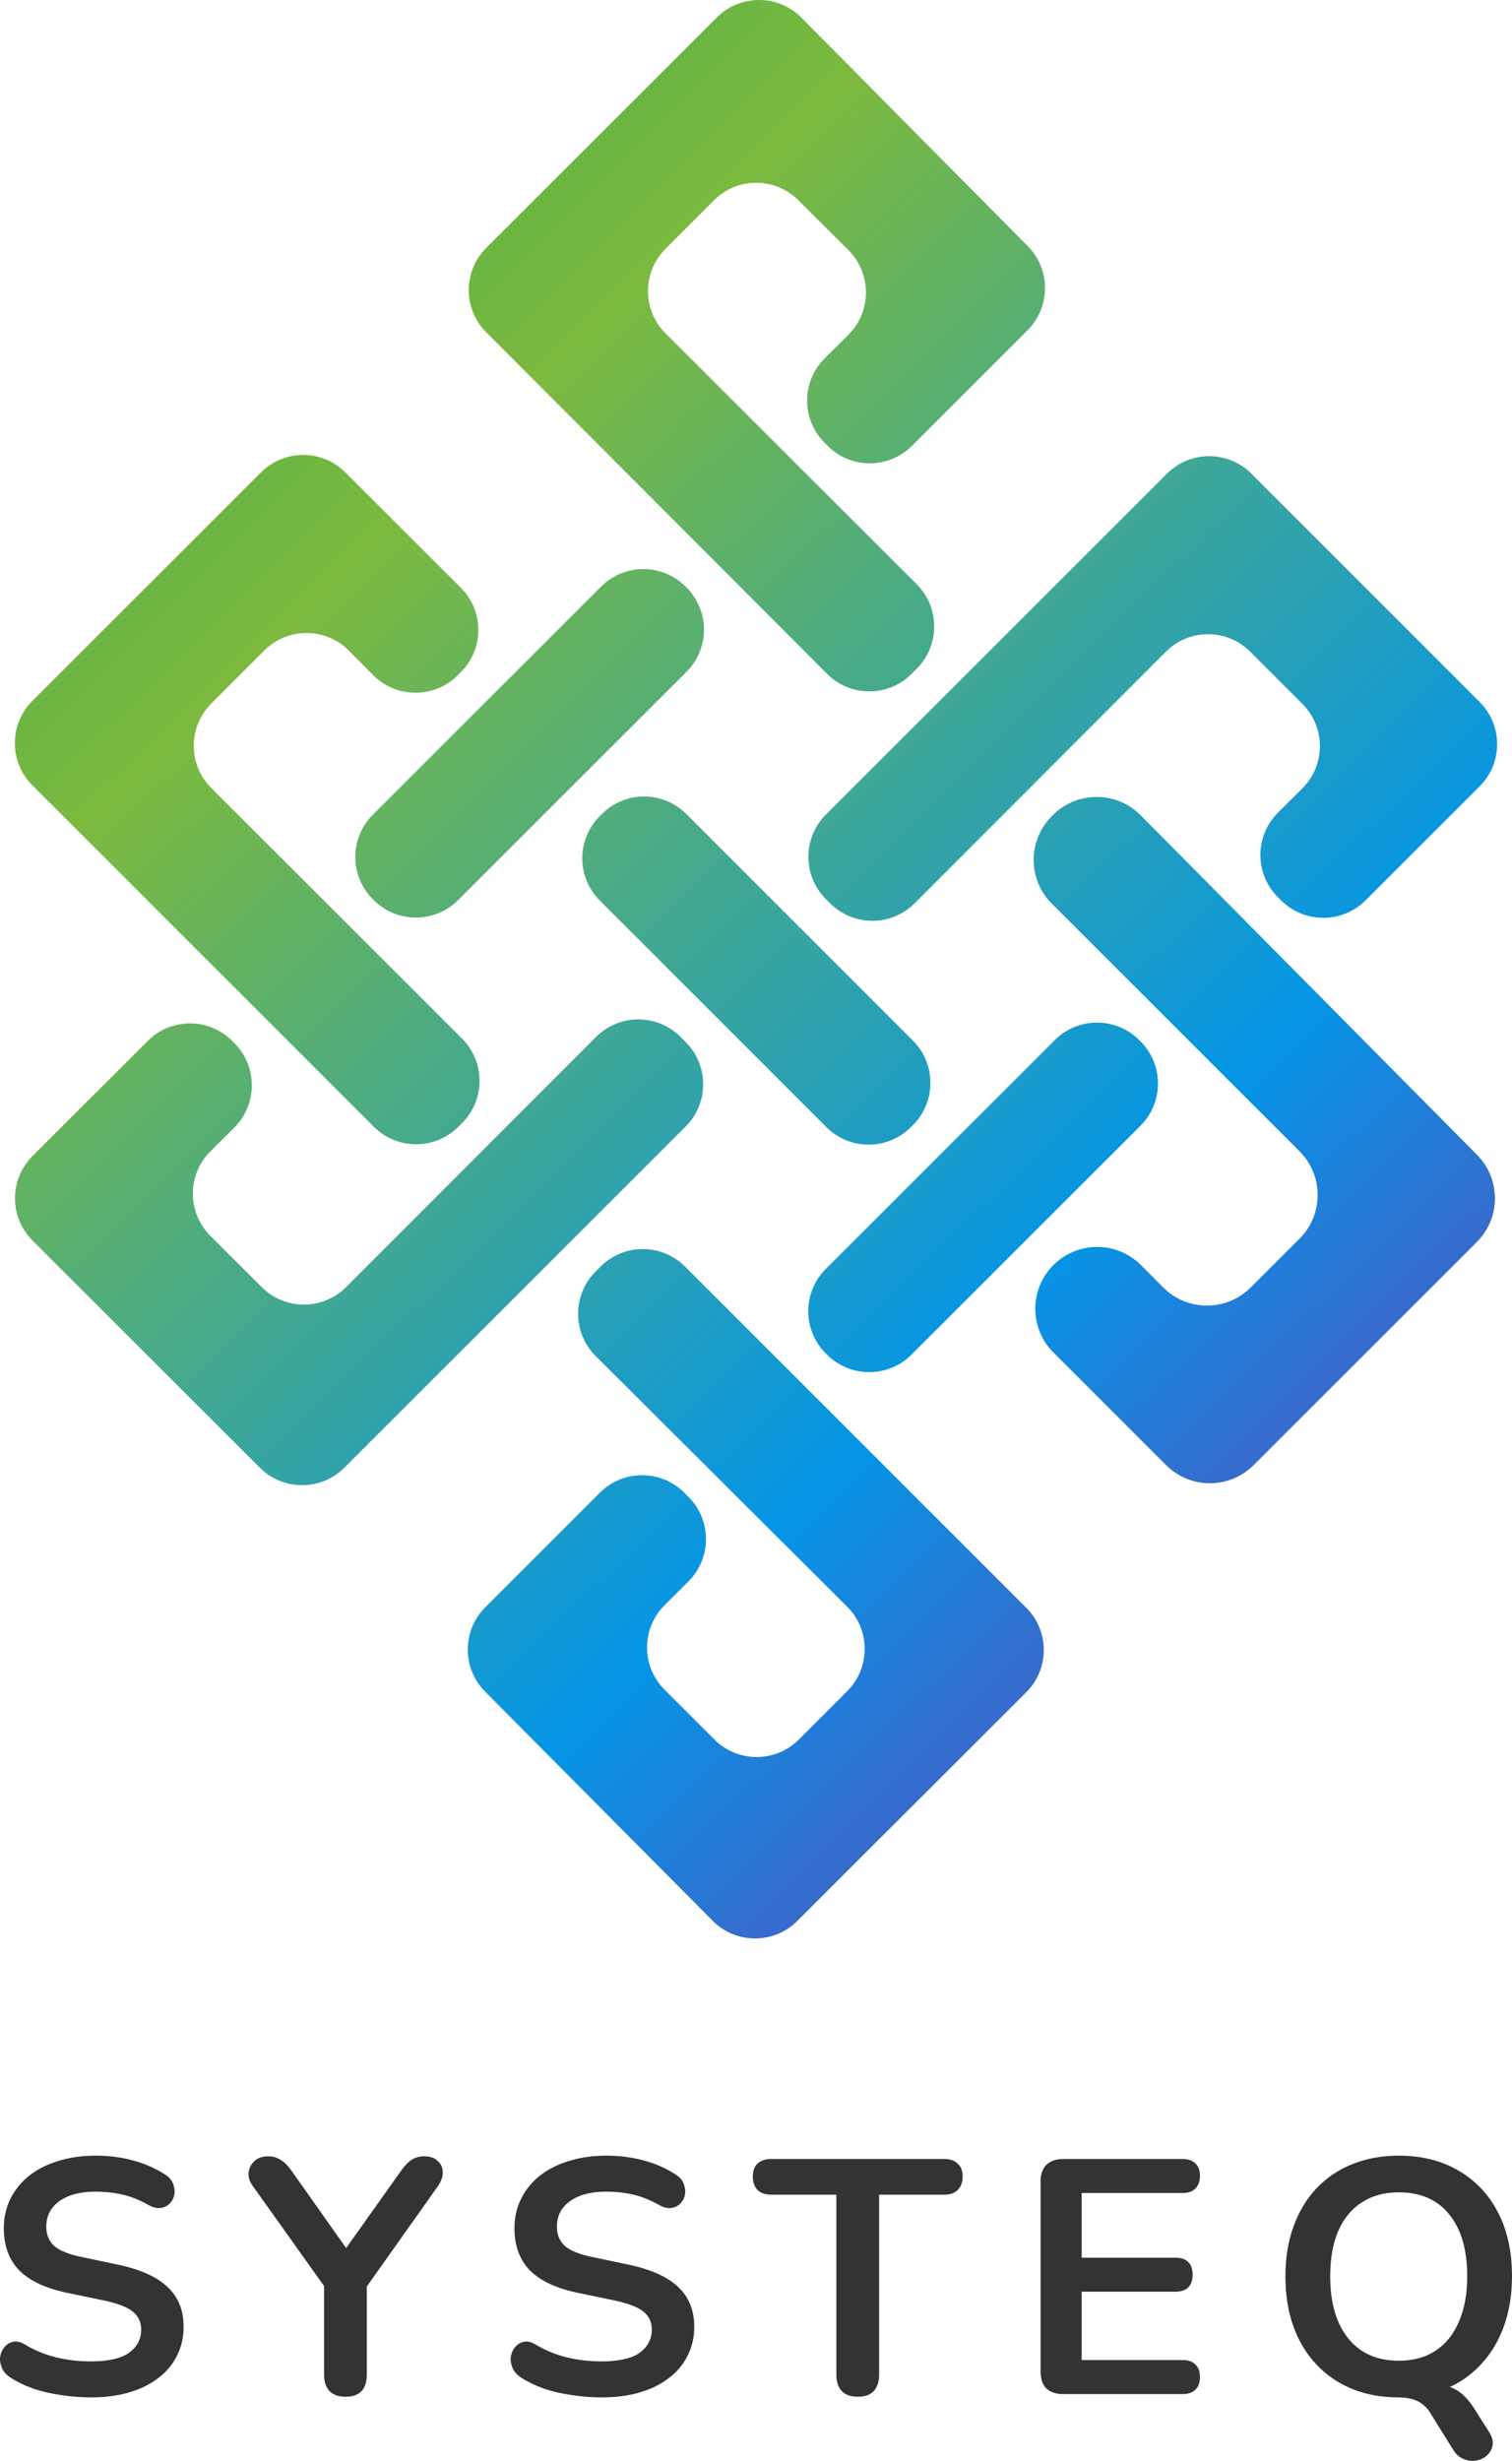
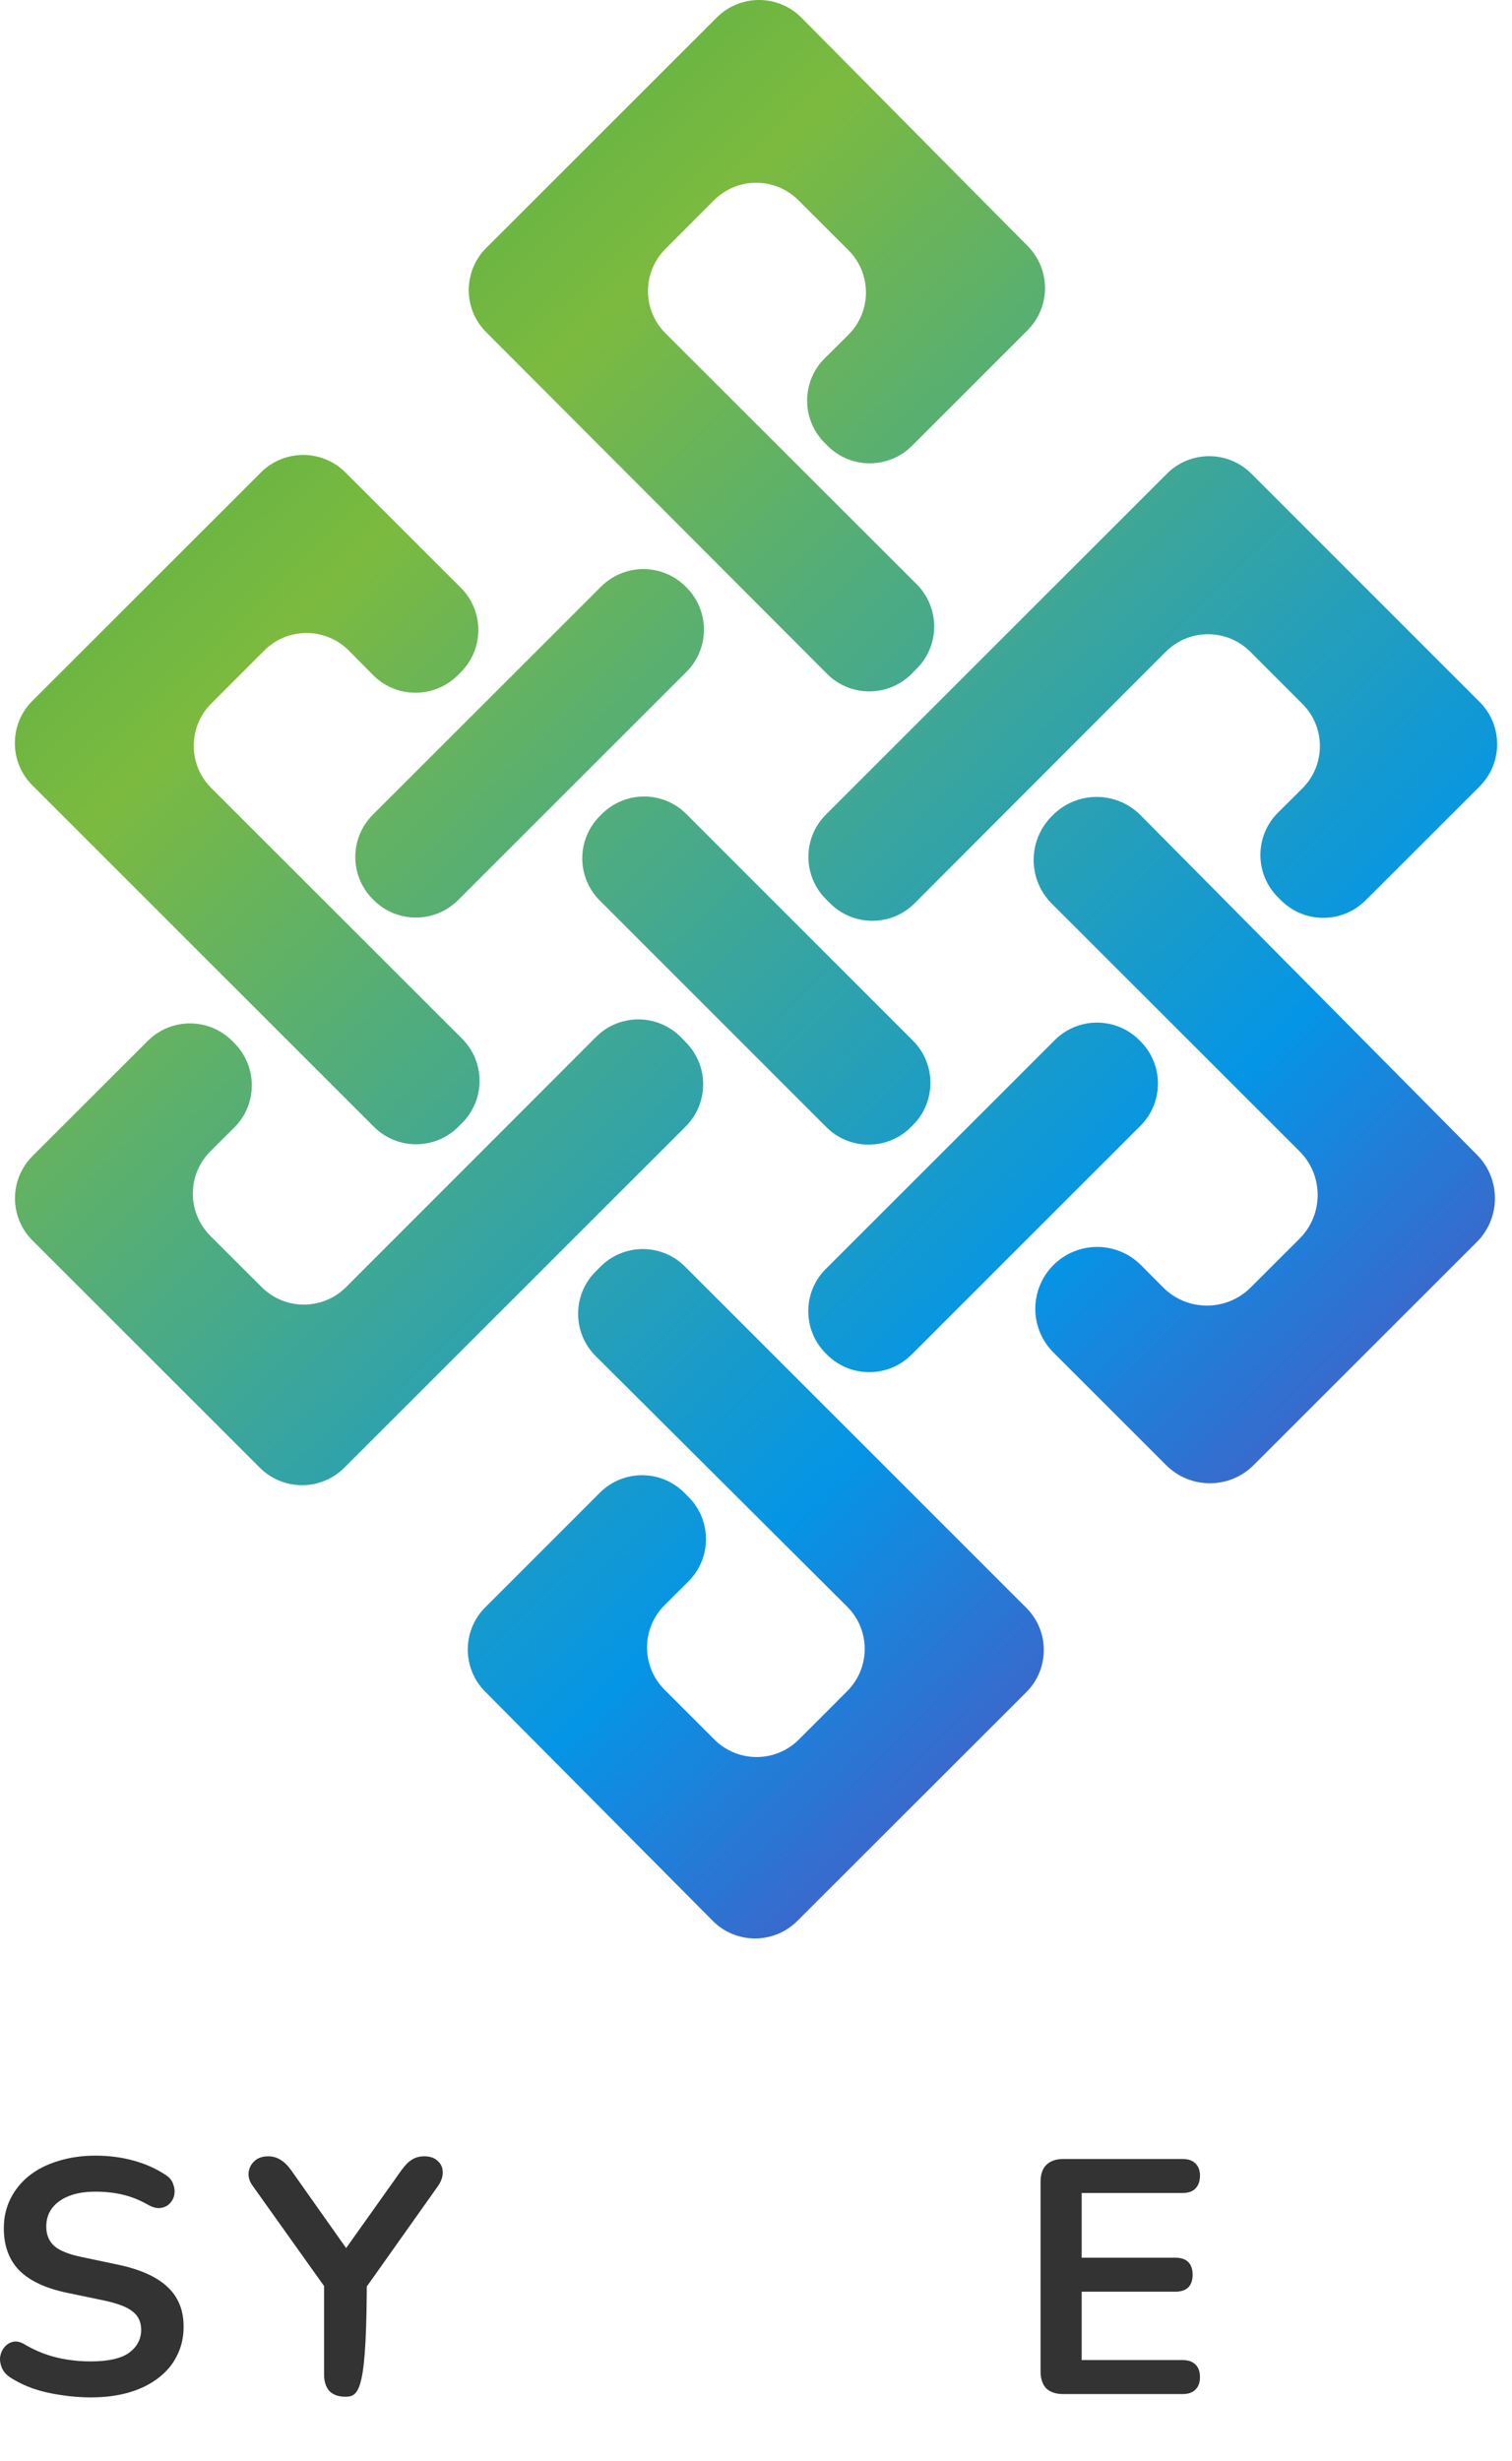
<svg xmlns="http://www.w3.org/2000/svg" width="3968" height="6458" viewBox="0 0 3968 6458" fill="none">
  <path d="M1881.04 45.971C1677.7 249.183 1476.26 450.506 1276.11 650.532C1214.94 711.671 1214.85 810.648 1275.94 871.869C1573.41 1170 1872.23 1469.48 2170.47 1768.38C2231.75 1829.79 2331.21 1829.72 2392.42 1768.27C2396.91 1763.76 2401.43 1759.25 2405.93 1754.71C2466.95 1693.47 2466.86 1594.34 2405.7 1533.23C2185.75 1313.51 1965.84 1093.83 1746.44 874.649C1685.25 813.51 1685.26 714.4 1746.37 653.168C1788.88 610.59 1831.35 568.032 1873.63 525.672C1934.8 464.388 2033.96 464.304 2095.23 525.464C2138.79 568.955 2182.53 612.623 2226.55 656.56C2287.97 717.896 2287.92 817.516 2226.33 878.685C2205.67 899.186 2185.02 919.697 2164.39 940.187C2102.81 1001.33 2102.81 1100.93 2164.19 1162.27C2166.79 1164.86 2169.38 1167.46 2171.97 1170.04C2233.18 1231.22 2332.26 1231.12 2393.46 1169.92C2494.27 1069.11 2595.5 967.878 2696.57 866.817C2757.55 805.833 2757.79 707.065 2697.09 645.792C2498.82 445.661 2300.19 245.147 2103.22 46.334C2072.61 15.438 2032.32 5.26084e-06 1992.03 5.26084e-06C1951.87 -0.01 1911.7 15.324 1881.04 45.971ZM684.77 1239.83C484.387 1440.11 284.314 1640.07 84.885 1839.4C23.66 1900.6 23.733 1999.72 84.937 2060.91C383.863 2359.76 683.131 2658.98 981.257 2957.03C1042.47 3018.23 1141.62 3018.16 1202.87 2956.91L1212.56 2947.23C1273.77 2886.03 1273.83 2786.79 1212.59 2725.61C993.087 2506.27 773.163 2286.51 554.35 2067.87C493.134 2006.69 493.197 1907.57 554.505 1846.24L693.529 1707.18C754.951 1645.73 854.666 1645.89 915.787 1707.64C936.853 1728.91 957.939 1750.22 979.036 1771.52C1040.16 1833.27 1139.91 1833.45 1201.33 1772.03L1209.43 1763.92C1270.65 1702.7 1270.61 1603.62 1209.38 1542.43C1108.44 1441.59 1007.38 1340.62 906.396 1239.72C875.814 1209.16 835.748 1193.9 795.682 1193.9C755.543 1193.9 715.393 1209.22 684.77 1239.83ZM3062.51 1243.03C2764.71 1540.7 2465.93 1839.37 2167.36 2137.84C2106.07 2199.09 2106.14 2298.4 2167.58 2359.66L2178.61 2370.67C2239.89 2431.76 2339.15 2431.68 2400.29 2370.46C2620.5 2149.93 2840.47 1929.63 3059.48 1710.32C3120.67 1649.03 3219.9 1649.07 3281.14 1710.33C3326.64 1755.83 3372.18 1801.39 3417.97 1847.17C3479.24 1908.49 3479.17 2007.93 3417.71 2069.07C3396.42 2090.25 3375.12 2111.43 3353.86 2132.6C3292.34 2193.77 3292.32 2293.28 3353.74 2354.58C3356.52 2357.35 3359.29 2360.13 3362.08 2362.89C3423.29 2423.97 3522.38 2423.93 3583.57 2362.82C3683.5 2263.01 3783.6 2163.01 3883.03 2063.69C3944.28 2002.51 3944.34 1903.3 3883.11 1842.09C3683.43 1642.42 3483.38 1442.38 3284.04 1243.05C3253.44 1212.44 3213.34 1197.14 3173.26 1197.14C3133.19 1197.14 3093.12 1212.43 3062.51 1243.03ZM1577.62 1539.29C1377.59 1739.19 1177.4 1939.24 978.289 2138.2C917.157 2199.3 917.136 2298.24 978.102 2359.48L980.385 2361.78C1041.55 2423.22 1140.91 2423.41 1202.21 2362.12C1401.81 2162.63 1601.92 1962.65 1801.53 1763.12C1862.77 1701.93 1862.71 1602.75 1801.47 1541.55L1799.23 1539.3C1768.63 1508.73 1728.52 1493.42 1688.41 1493.42C1648.31 1493.42 1608.23 1508.71 1577.62 1539.29ZM1580.07 2135.63L1574.6 2141.05C1512.87 2202.15 1512.56 2301.74 1573.98 2363.14C1772.13 2561.32 1970.79 2759.99 2168.79 2958C2229.92 3019.14 2328.99 3019.17 2390.23 2958.11C2392.05 2956.31 2393.85 2954.5 2395.67 2952.69C2457.03 2891.53 2457.14 2792.24 2395.89 2730.98C2197.54 2532.6 1998.51 2333.55 1801.12 2136.12C1770.54 2105.54 1730.47 2090.25 1690.39 2090.25C1650.52 2090.25 1610.65 2105.37 1580.07 2135.63ZM2761.81 2140.37L2758.73 2143.52C2696.78 2207.09 2697.35 2308.53 2760.13 2371.28C2976.32 2587.37 3193.58 2804.52 3410.44 3021.25C3473.86 3084.63 3473.81 3187.38 3410.35 3250.74L3282.1 3378.78C3218.6 3442.19 3115.68 3442.01 3052.4 3378.4L2994.44 3320.16C2930.66 3256.06 2826.83 3256.41 2763.48 3320.91C2701.11 3384.39 2701.52 3486.19 2764.44 3549.11C2862.97 3647.6 2961.82 3746.41 3060.45 3845.01C3123.81 3908.35 3226.45 3908.29 3289.81 3844.97C3485.73 3649.16 3682.17 3452.81 3875.66 3259.43C3938.8 3196.31 3939.14 3094.14 3876.32 3030.73C3582.52 2734.16 3287.89 2436.74 2993.35 2139.43C2961.59 2107.36 2919.81 2091.36 2878.04 2091.36C2835.84 2091.36 2793.65 2107.71 2761.81 2140.37ZM1564.39 2721.1C1345.43 2940.21 1126.16 3159.64 908.305 3377.66C847.142 3438.87 748.071 3438.91 686.825 3377.79C642.255 3333.29 597.415 3288.56 552.17 3243.39C490.758 3182.11 490.758 3082.5 552.274 3021.31C573.132 3000.58 593.949 2979.87 614.703 2959.23C676.001 2898.27 676.271 2799.14 615.399 2737.76C613.52 2735.86 611.632 2733.96 609.753 2732.06C548.632 2670.44 449.208 2670.22 387.796 2731.57C287.085 2832.18 186.094 2933.08 85.29 3033.79C24.034 3095 23.992 3194.14 85.228 3255.34C283.505 3453.5 482.622 3652.49 681.927 3851.67C743.132 3912.83 842.358 3912.85 903.563 3851.68C1203.23 3552.14 1502.92 3252.59 1799.49 2956.15C1860.3 2895.36 1860.69 2797.08 1800.37 2735.61L1787.17 2722.17C1756.45 2690.86 1715.83 2675.19 1675.21 2675.18C1635.1 2675.18 1595 2690.46 1564.39 2721.1ZM2768.24 2729.4C2568.1 2929.39 2367.41 3129.93 2167.06 3330.13C2105.82 3391.33 2105.87 3490.52 2167.12 3551.76L2170.36 3554.99C2231.57 3616.16 2330.8 3616.18 2391.99 3555C2592.45 3354.61 2792.94 3154.19 2993 2954.2C3054.18 2893.04 3054.15 2793.95 2993.01 2732.73C2991.96 2731.68 2990.9 2730.62 2989.86 2729.56C2959.23 2698.91 2919.07 2683.57 2878.92 2683.56C2838.87 2683.56 2798.82 2698.83 2768.24 2729.4ZM1575.92 3323.98L1562.99 3336.91C1501.81 3398.19 1501.88 3497.57 1563.24 3558.7C1783.98 3778.64 2004.35 3998.2 2223.24 4216.27C2284.6 4277.4 2284.6 4376.68 2223.39 4437.96C2180.94 4480.44 2138.6 4522.82 2096.5 4564.97C2035.31 4626.21 1936.17 4626.27 1874.92 4565.05C1831.53 4521.7 1787.92 4478.1 1744 4434.22C1682.71 4372.96 1682.71 4273.54 1744.07 4212.36C1764.93 4191.57 1785.8 4170.77 1806.65 4149.99C1868.03 4088.8 1868.05 3989.41 1806.74 3928.17C1803.09 3924.5 1799.44 3920.86 1795.79 3917.21C1734.56 3856.05 1635.36 3856.09 1574.17 3917.29C1473.76 4017.72 1373.2 4118.28 1273.48 4218.05C1212.46 4279.09 1212.28 4377.92 1273.09 4439.18C1472.45 4639.96 1672.3 4841.24 1870.42 5040.78C1931.54 5102.34 2031.02 5102.38 2092.42 5041.08C2293.6 4840.1 2494.01 4639.91 2693.34 4440.78C2754.59 4379.63 2754.61 4280.55 2693.38 4219.32C2395.43 3921.4 2096.31 3622.32 1797.72 3323.76C1767.14 3293.19 1727.08 3277.88 1686.99 3277.88C1646.81 3277.88 1606.61 3293.25 1575.92 3323.98Z" fill="url(#paint0_linear_2_719)" />
  <path d="M238.06 6291.44C212.334 6291.44 186.608 6289.4 160.883 6285.32C135.157 6281.82 110.893 6276.27 88.091 6268.69C65.289 6260.52 44.825 6250.6 26.7 6238.94C16.176 6231.93 8.868 6223.48 4.775 6213.56C0.682 6203.64 -0.78 6194.01 0.39 6184.68C2.144 6174.76 5.944 6166.3 11.791 6159.3C18.222 6151.72 26.115 6147.05 35.47 6145.3C44.825 6143.55 55.057 6146.18 66.166 6153.18C91.891 6168.34 119.079 6179.43 147.728 6186.43C176.377 6193.43 206.487 6196.93 238.06 6196.93C284.249 6196.93 317.868 6189.35 338.916 6174.18C359.964 6158.43 370.488 6138.3 370.488 6113.8C370.488 6093.38 362.888 6077.34 347.686 6065.67C333.069 6054 307.636 6044.37 271.386 6036.79L174.915 6016.66C119.371 6004.99 77.859 5985.45 50.379 5958.03C23.484 5930.03 10.037 5893.27 10.037 5847.77C10.037 5819.18 15.884 5793.22 27.577 5769.89C39.271 5746.55 55.642 5726.42 76.69 5709.51C98.323 5692.59 123.756 5679.75 152.99 5671C182.808 5661.67 215.55 5657 251.215 5657C286.295 5657 319.622 5661.38 351.194 5670.13C382.766 5678.88 411.123 5691.71 436.264 5708.63C445.619 5715.05 451.758 5722.92 454.681 5732.26C458.189 5741.59 459.066 5750.93 457.312 5760.26C455.558 5769.01 451.466 5776.6 445.034 5783.01C438.603 5789.43 430.417 5793.22 420.478 5794.39C411.123 5795.56 400.307 5792.64 388.029 5785.64C366.396 5773.39 344.47 5764.64 322.253 5759.39C300.035 5754.14 276.063 5751.51 250.338 5751.51C223.443 5751.51 200.348 5755.3 181.054 5762.89C161.76 5770.47 146.851 5781.26 136.326 5795.26C126.387 5808.68 121.417 5824.73 121.417 5843.39C121.417 5864.4 128.433 5881.32 142.466 5894.15C156.498 5906.4 180.469 5916.03 214.38 5923.03L309.975 5943.15C367.857 5955.41 410.831 5974.66 438.895 6000.91C467.544 6027.16 481.869 6062.17 481.869 6105.92C481.869 6133.92 476.022 6159.3 464.328 6182.05C453.22 6204.81 436.849 6224.35 415.216 6240.69C394.168 6257.02 368.734 6269.56 338.916 6278.31C309.098 6287.07 275.479 6291.44 238.06 6291.44Z" fill="#333333" />
-   <path d="M906.589 6289.69C888.464 6289.69 874.431 6284.73 864.492 6274.81C855.137 6264.31 850.46 6249.73 850.46 6231.06V5965.03L874.139 6032.41L662.78 5735.76C655.179 5725.26 651.671 5714.17 652.255 5702.5C653.425 5690.25 658.395 5680.04 667.165 5671.88C675.935 5663.13 688.213 5658.75 703.999 5658.75C715.693 5658.75 726.217 5661.67 735.571 5667.5C745.511 5673.34 754.866 5682.38 763.636 5694.63L920.621 5916.9H896.064L1053.93 5694.63C1063.28 5681.79 1072.34 5672.75 1081.11 5667.5C1089.88 5661.67 1100.7 5658.75 1113.56 5658.75C1128.76 5658.75 1140.46 5662.83 1148.64 5671C1157.41 5678.59 1161.8 5688.21 1161.8 5699.88C1162.38 5711.55 1158.29 5723.8 1149.52 5736.63L939.915 6032.41L962.717 5965.03V6231.06C962.717 6270.15 944.008 6289.69 906.589 6289.69Z" fill="#333333" />
-   <path d="M1578.14 6291.44C1552.41 6291.44 1526.69 6289.4 1500.96 6285.32C1475.24 6281.82 1450.97 6276.27 1428.17 6268.69C1405.37 6260.52 1384.9 6250.6 1366.78 6238.94C1356.26 6231.93 1348.95 6223.48 1344.85 6213.56C1340.76 6203.64 1339.3 6194.01 1340.47 6184.68C1342.22 6174.76 1346.02 6166.3 1351.87 6159.3C1358.3 6151.72 1366.19 6147.05 1375.55 6145.3C1384.9 6143.55 1395.14 6146.18 1406.24 6153.18C1431.97 6168.34 1459.16 6179.43 1487.81 6186.43C1516.46 6193.43 1546.57 6196.93 1578.14 6196.93C1624.33 6196.93 1657.95 6189.35 1679 6174.18C1700.04 6158.43 1710.57 6138.3 1710.57 6113.8C1710.57 6093.38 1702.97 6077.34 1687.77 6065.67C1673.15 6054 1647.72 6044.37 1611.47 6036.79L1514.99 6016.66C1459.45 6004.99 1417.94 5985.45 1390.46 5958.03C1363.56 5930.03 1350.12 5893.27 1350.12 5847.77C1350.12 5819.18 1355.96 5793.22 1367.66 5769.89C1379.35 5746.55 1395.72 5726.42 1416.77 5709.51C1438.4 5692.59 1463.84 5679.75 1493.07 5671C1522.89 5661.67 1555.63 5657 1591.29 5657C1626.37 5657 1659.7 5661.38 1691.27 5670.13C1722.85 5678.88 1751.2 5691.71 1776.34 5708.63C1785.7 5715.05 1791.84 5722.92 1794.76 5732.26C1798.27 5741.59 1799.15 5750.93 1797.39 5760.26C1795.64 5769.01 1791.54 5776.6 1785.11 5783.01C1778.68 5789.43 1770.5 5793.22 1760.56 5794.39C1751.2 5795.56 1740.39 5792.64 1728.11 5785.64C1706.47 5773.39 1684.55 5764.64 1662.33 5759.39C1640.11 5754.14 1616.14 5751.51 1590.42 5751.51C1563.52 5751.51 1540.43 5755.3 1521.13 5762.89C1501.84 5770.47 1486.93 5781.26 1476.41 5795.26C1466.47 5808.68 1461.5 5824.73 1461.5 5843.39C1461.5 5864.4 1468.51 5881.32 1482.54 5894.15C1496.58 5906.4 1520.55 5916.03 1554.46 5923.03L1650.05 5943.15C1707.94 5955.41 1750.91 5974.66 1778.97 6000.91C1807.62 6027.16 1821.95 6062.17 1821.95 6105.92C1821.95 6133.92 1816.1 6159.3 1804.41 6182.05C1793.3 6204.81 1776.93 6224.35 1755.3 6240.69C1734.25 6257.02 1708.81 6269.56 1679 6278.31C1649.18 6287.07 1615.56 6291.44 1578.14 6291.44Z" fill="#333333" />
-   <path d="M2250.99 6289.69C2232.87 6289.69 2218.83 6284.73 2208.89 6274.81C2199.54 6264.31 2194.86 6250.02 2194.86 6231.93V5759.39H2023.85C2008.64 5759.39 1996.66 5755.3 1987.89 5747.13C1979.7 5738.38 1975.61 5726.72 1975.61 5712.13C1975.61 5696.96 1979.7 5685.59 1987.89 5678C1996.66 5669.83 2008.64 5665.75 2023.85 5665.75H2478.14C2493.34 5665.75 2505.03 5669.83 2513.22 5678C2521.99 5685.59 2526.37 5696.96 2526.37 5712.13C2526.37 5726.72 2521.99 5738.38 2513.22 5747.13C2505.03 5755.3 2493.34 5759.39 2478.14 5759.39H2307.12V6231.93C2307.12 6250.02 2302.44 6264.31 2293.09 6274.81C2283.73 6284.73 2269.7 6289.69 2250.99 6289.69Z" fill="#333333" />
+   <path d="M906.589 6289.69C888.464 6289.69 874.431 6284.73 864.492 6274.81C855.137 6264.31 850.46 6249.73 850.46 6231.06V5965.03L874.139 6032.41L662.78 5735.76C655.179 5725.26 651.671 5714.17 652.255 5702.5C653.425 5690.25 658.395 5680.04 667.165 5671.88C675.935 5663.13 688.213 5658.75 703.999 5658.75C715.693 5658.75 726.217 5661.67 735.571 5667.5C745.511 5673.34 754.866 5682.38 763.636 5694.63L920.621 5916.9H896.064L1053.93 5694.63C1063.28 5681.79 1072.34 5672.75 1081.11 5667.5C1089.88 5661.67 1100.7 5658.75 1113.56 5658.75C1128.76 5658.75 1140.46 5662.83 1148.64 5671C1157.41 5678.59 1161.8 5688.21 1161.8 5699.88C1162.38 5711.55 1158.29 5723.8 1149.52 5736.63L939.915 6032.41L962.717 5965.03C962.717 6270.15 944.008 6289.69 906.589 6289.69Z" fill="#333333" />
  <path d="M2790.43 6282.69C2771.14 6282.69 2756.23 6277.73 2745.71 6267.81C2735.77 6257.31 2730.8 6242.44 2730.8 6223.18V5725.26C2730.8 5706.01 2735.77 5691.42 2745.71 5681.5C2756.23 5671 2771.14 5665.75 2790.43 5665.75H3103.53C3118.14 5665.75 3129.25 5669.54 3136.85 5677.13C3145.04 5684.71 3149.13 5695.5 3149.13 5709.51C3149.13 5724.09 3145.04 5735.47 3136.85 5743.63C3129.25 5751.22 3118.14 5755.01 3103.53 5755.01H2838.67V5924.78H3084.23C3099.44 5924.78 3110.84 5928.57 3118.44 5936.15C3126.04 5943.74 3129.84 5954.82 3129.84 5969.41C3129.84 5983.99 3126.04 5995.08 3118.44 6002.66C3110.84 6010.25 3099.44 6014.04 3084.23 6014.04H2838.67V6193.43H3103.53C3118.14 6193.43 3129.25 6197.22 3136.85 6204.81C3145.04 6212.39 3149.13 6223.48 3149.13 6238.06C3149.13 6252.65 3145.04 6263.73 3136.85 6271.31C3129.25 6278.9 3118.14 6282.69 3103.53 6282.69H2790.43Z" fill="#333333" />
-   <path d="M3907.49 6381.58C3915.67 6394.41 3918.89 6406.08 3917.13 6416.58C3915.38 6427.08 3910.7 6435.83 3903.1 6442.83C3895.5 6450.42 3886.15 6455.08 3875.04 6456.83C3863.93 6459.17 3852.82 6458 3841.71 6453.33C3830.6 6449.25 3821.25 6441.08 3813.65 6428.83L3753.13 6331.7C3744.95 6318.28 3733.84 6308.07 3719.81 6301.07C3706.36 6294.65 3689.7 6291.44 3669.82 6291.44L3756.64 6257.31C3784.12 6257.31 3806.05 6262.27 3822.42 6272.19C3838.79 6281.52 3854.57 6298.15 3869.77 6322.07L3907.49 6381.58ZM3670.69 6291.44C3611.06 6291.44 3558.73 6278.31 3513.71 6252.06C3469.27 6225.81 3434.78 6189.06 3410.22 6141.8C3385.66 6093.96 3373.39 6037.96 3373.39 5973.78C3373.39 5925.36 3380.4 5881.9 3394.43 5843.39C3408.47 5804.31 3428.35 5771.05 3454.07 5743.63C3480.38 5715.63 3511.66 5694.34 3547.91 5679.75C3584.75 5664.58 3625.67 5657 3670.69 5657C3730.91 5657 3783.24 5670.13 3827.68 5696.38C3872.11 5722.05 3906.61 5758.51 3931.17 5805.77C3955.72 5853.02 3968 5908.73 3968 5972.91C3968 6021.33 3960.98 6065.08 3946.95 6104.17C3932.92 6143.26 3912.75 6176.8 3886.44 6204.81C3860.71 6232.81 3829.43 6254.4 3792.6 6269.56C3756.35 6284.15 3715.71 6291.44 3670.69 6291.44ZM3670.69 6195.18C3708.7 6195.18 3740.85 6186.43 3767.16 6168.93C3794.06 6151.43 3814.52 6126.05 3828.56 6092.8C3843.17 6059.54 3850.48 6019.87 3850.48 5973.78C3850.48 5903.78 3834.69 5849.52 3803.12 5811.02C3772.13 5772.51 3727.99 5753.26 3670.69 5753.26C3633.27 5753.26 3601.12 5762.01 3574.22 5779.51C3547.33 5796.43 3526.57 5821.52 3511.95 5854.77C3497.92 5887.44 3490.91 5927.11 3490.91 5973.78C3490.91 6043.21 3506.69 6097.46 3538.26 6136.55C3569.84 6175.64 3613.98 6195.18 3670.69 6195.18Z" fill="#333333" />
  <defs>
    <linearGradient id="paint0_linear_2_719" x1="288.053" y1="1011.54" x2="3307.11" y2="4093.56" gradientUnits="userSpaceOnUse">
      <stop stop-color="#59B147" />
      <stop offset="0.182" stop-color="#7CBA3F" />
      <stop offset="0.781" stop-color="#0595E6" />
      <stop offset="0.979" stop-color="#3E65C9" />
      <stop offset="1" stop-color="#3E44C9" />
    </linearGradient>
  </defs>
</svg>